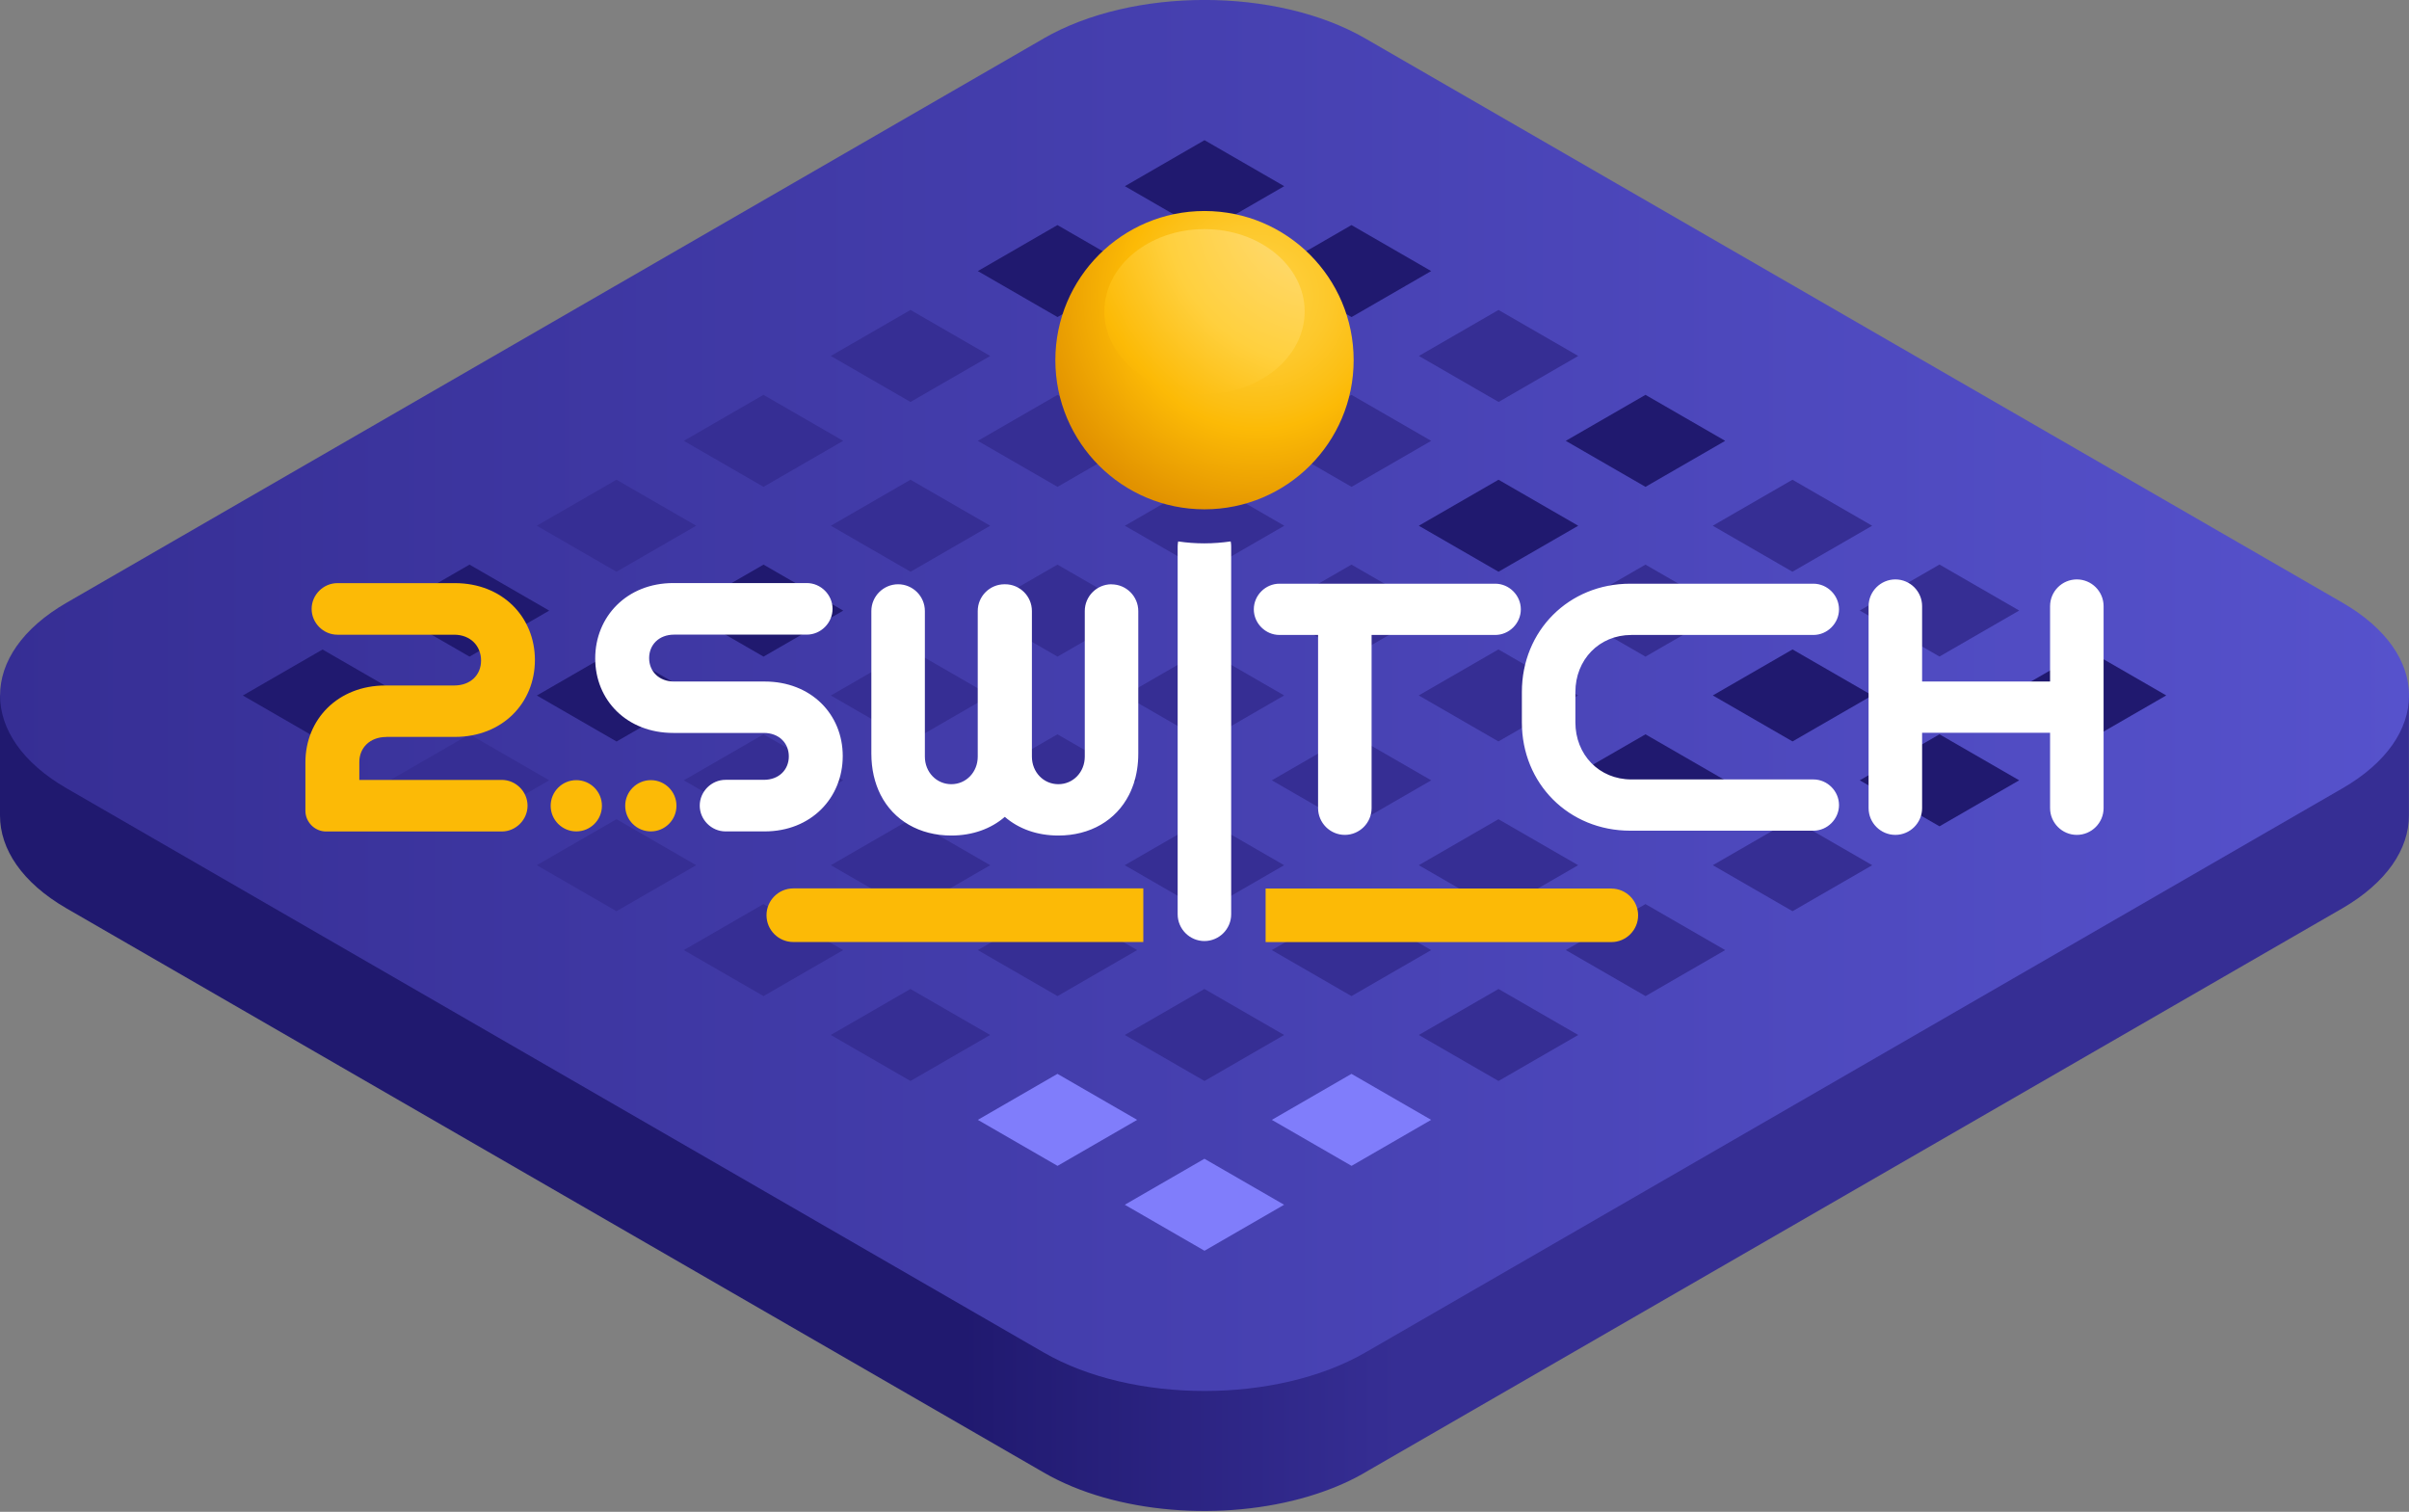
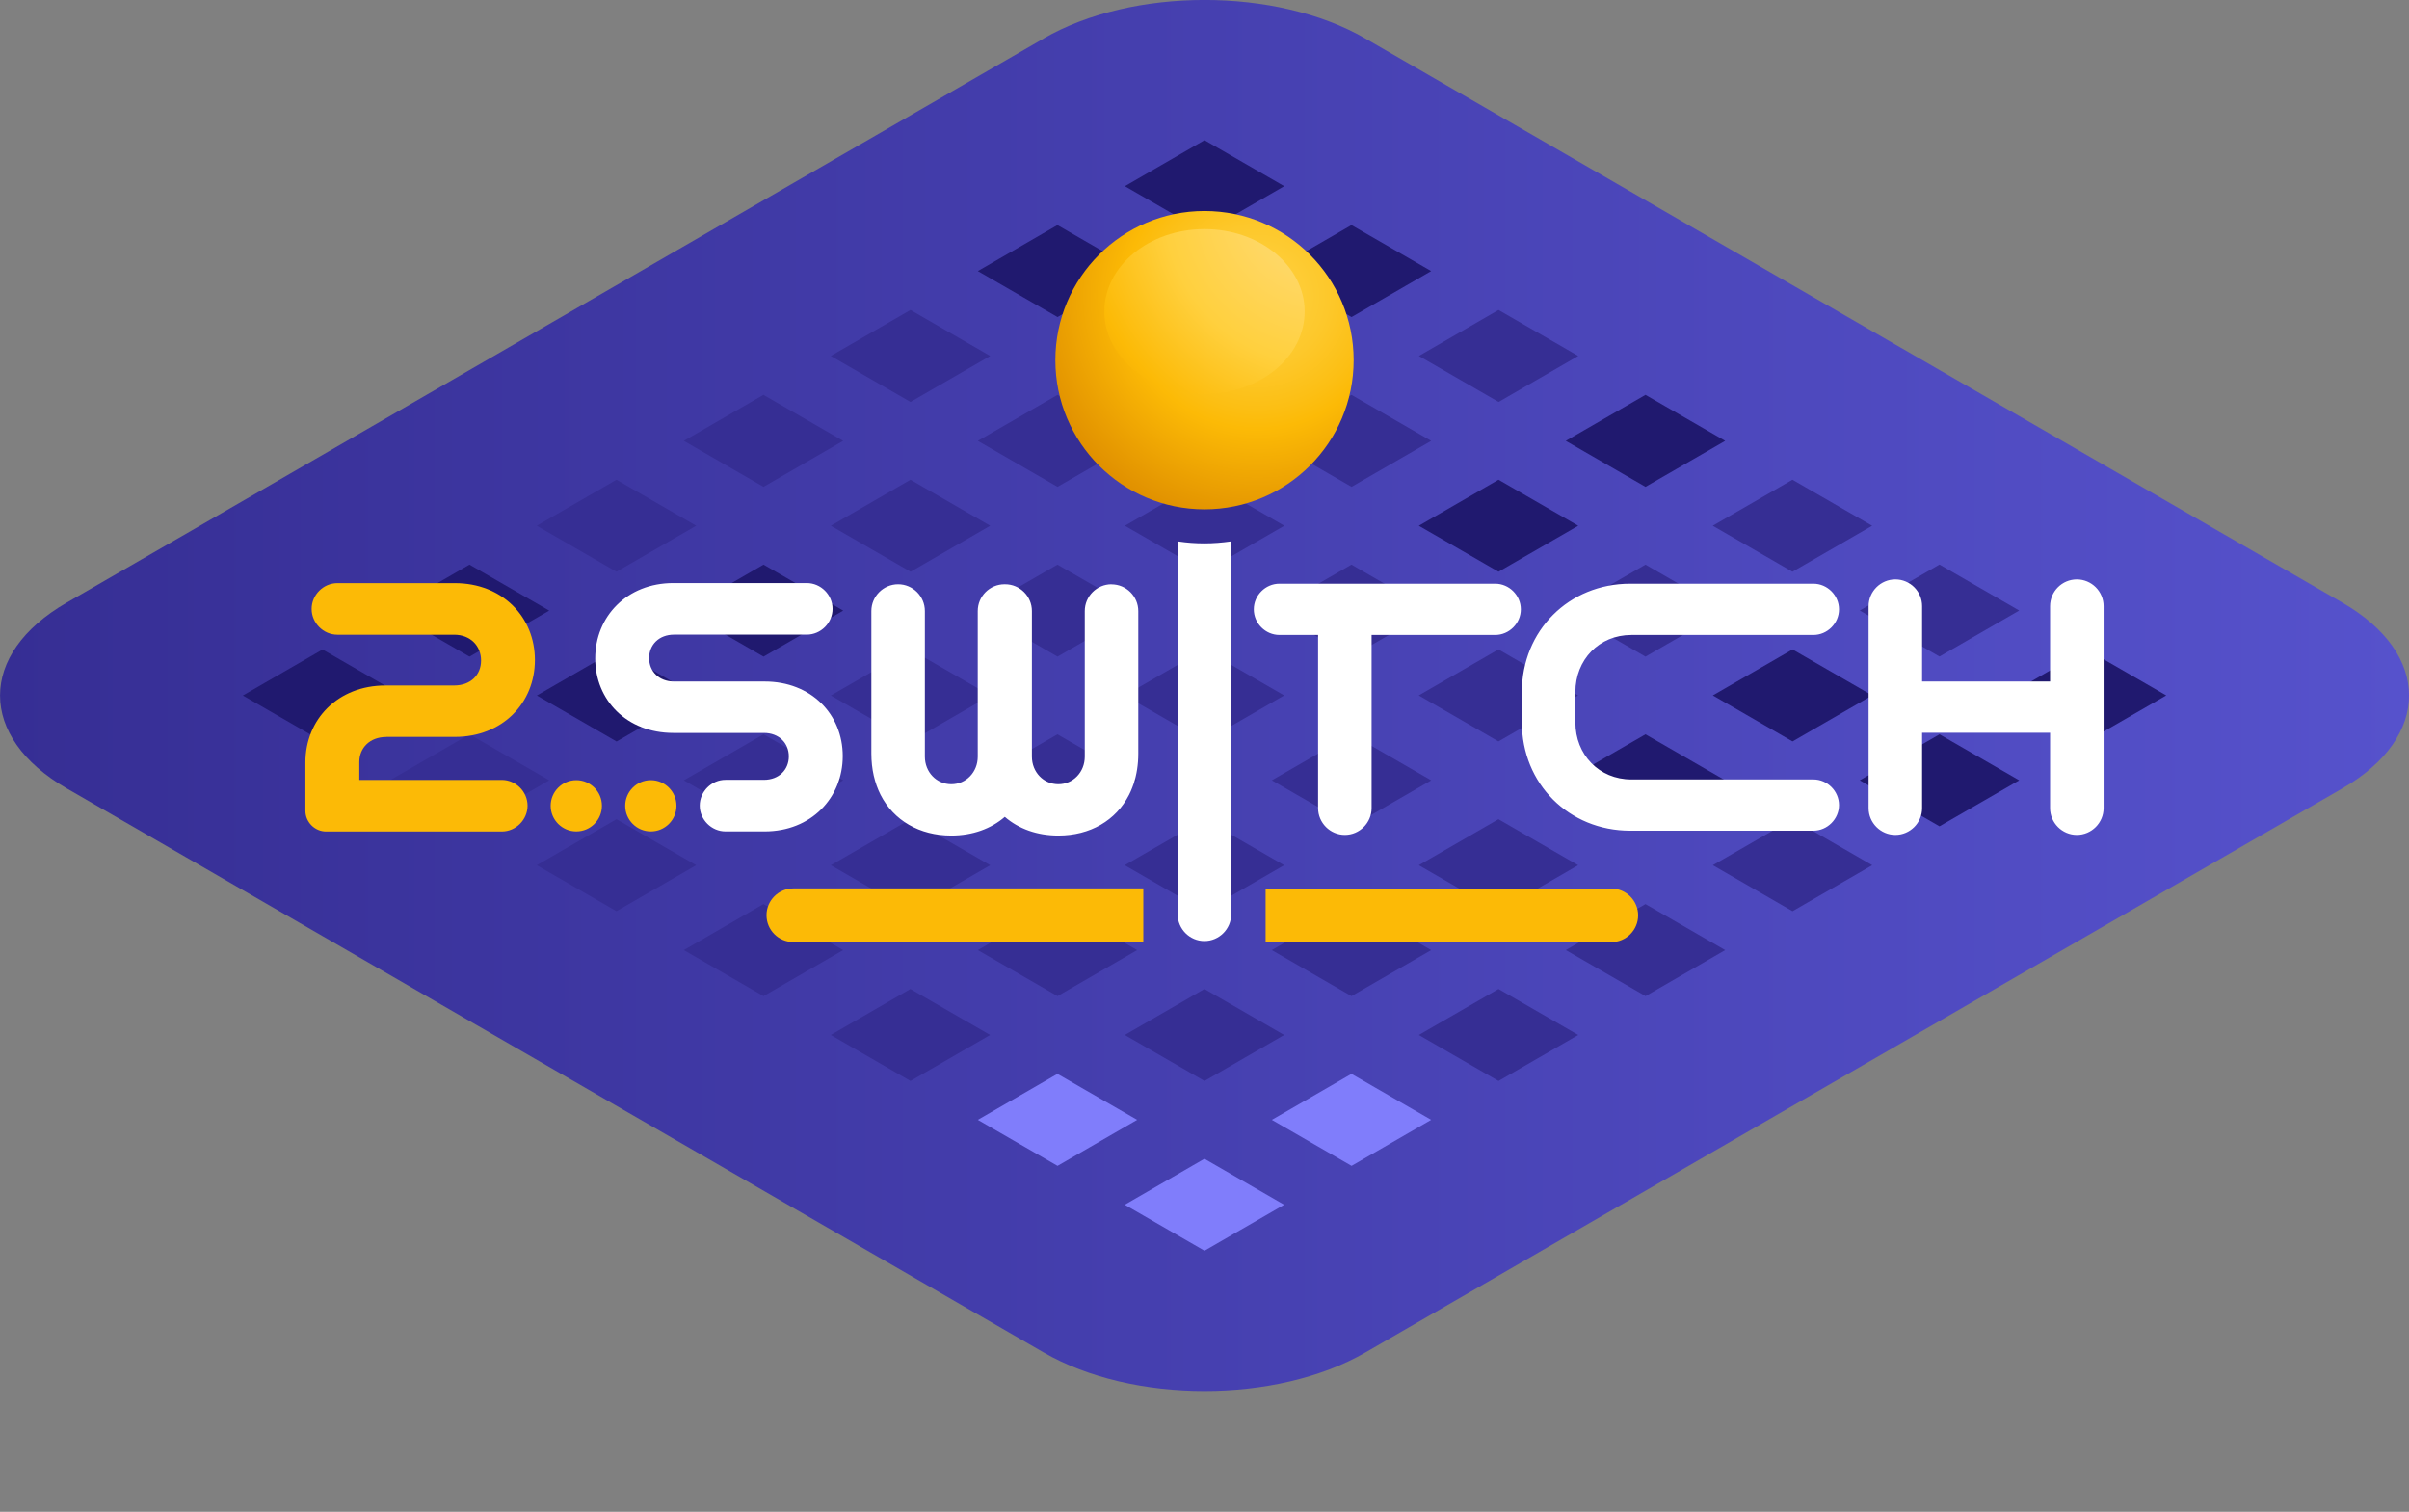
<svg xmlns="http://www.w3.org/2000/svg" viewBox="0 0 298 187">
  <rect x="0" y="0" width="298" height="187" fill="#808080" stroke="none" />
  <defs>
    <linearGradient id="c" x1="0" y1="131.21" x2="298" y2="131.21" gradientUnits="userSpaceOnUse">
      <stop offset=".4" stop-color="#20196f" />
      <stop offset=".58" stop-color="#362e94" />
    </linearGradient>
    <linearGradient id="d" x1="-5983.74" y1="86.03" x2="-5685.74" y2="86.03" gradientTransform="translate(-5685.74) rotate(-180) scale(1 -1)" gradientUnits="userSpaceOnUse">
      <stop offset="0" stop-color="#5652cc" />
      <stop offset="1" stop-color="#362e94" />
    </linearGradient>
    <radialGradient id="e" cx="-13403.08" cy="36.62" fx="-13403.08" fy="36.62" r="32.31" gradientTransform="translate(-13247.47) rotate(-180) scale(1 -1)" gradientUnits="userSpaceOnUse">
      <stop offset="0" stop-color="#ffd03e" />
      <stop offset=".13" stop-color="#fece39" />
      <stop offset=".27" stop-color="#fdc82b" />
      <stop offset=".43" stop-color="#fcbf14" />
      <stop offset=".51" stop-color="#fcba06" />
      <stop offset=".88" stop-color="#e19100" />
    </radialGradient>
    <radialGradient id="f" cx="-13409.51" cy="25.39" fx="-13409.51" fy="25.39" r="41.91" gradientTransform="translate(-13245.74) rotate(-180) scale(1 -1)" gradientUnits="userSpaceOnUse">
      <stop offset="0" stop-color="#fedd84" />
      <stop offset=".47" stop-color="#ffd03e" />
      <stop offset=".72" stop-color="#fcba06" />
      <stop offset="1" stop-color="#e19100" />
    </radialGradient>
  </defs>
  <g isolation="isolate">
    <g id="a" data-name="Composit">
      <g>
        <g id="b" data-name="Microscheme">
          <g>
-             <path d="M178.83,86.02l-9.95-5.75c-10.98-6.34-28.78-6.34-39.77,0l-9.97,5.75H.4s-.4,0-.4,0v14.85h0c0,4.16,2.72,8.3,8.21,11.48l120.9,69.79c8.86,5.14,22.23,6.11,32.81,2.94,2.35-.71,4.55-1.6,6.53-2.71l.86-.5,120.45-69.52c2.73-1.58,4.79-3.42,6.17-5.37,1.38-1.97,2.06-4.03,2.06-6.11v-14.85h0s-119.17,0-119.17,0Z" fill="url(#c)" />
            <path d="M129.12,4.75L8.24,74.55c-10.98,6.34-10.98,16.62,0,22.96l120.88,69.79c10.98,6.34,28.78,6.34,39.77,0l120.88-69.79c10.98-6.34,10.98-16.62,0-22.96L168.88,4.75c-10.98-6.34-28.78-6.34-39.77,0Z" fill="url(#d)" />
          </g>
          <g mix-blend-mode="screen">
            <path d="M130.81,132.83l-9.85,5.69,9.86,5.69,9.85-5.69-9.86-5.69ZM167.18,132.83l-9.85,5.69,9.86,5.69,9.85-5.69-9.86-5.69ZM139.14,149.02l9.86,5.69,9.85-5.69-9.86-5.69-9.85,5.69Z" fill="#807dfb" />
            <path d="M157.32,75.53l9.86,5.69,9.86-5.69-9.86-5.69-9.86,5.69ZM139.14,86.02l9.86,5.69,9.85-5.69-9.86-5.69-9.85,5.69ZM140.67,96.52l-9.86-5.69-9.86,5.69,9.86,5.69,9.86-5.69ZM122.49,107.02l-9.86-5.69-9.85,5.69,9.86,5.69,9.85-5.69ZM94.44,111.83l-9.85,5.69,9.86,5.69,9.85-5.69-9.86-5.69ZM231.59,65.03l-9.86-5.69-9.86,5.69,9.86,5.69,9.86-5.69ZM203.55,81.22l9.86-5.69-9.86-5.69-9.86,5.69,9.86,5.69ZM195.22,86.02l-9.86-5.69-9.86,5.69,9.86,5.69,9.86-5.69ZM177.04,96.52l-9.86-5.69-9.85,5.69,9.86,5.69,9.86-5.69ZM158.85,107.02l-9.86-5.69-9.86,5.69,9.86,5.69,9.86-5.69ZM130.81,111.83l-9.85,5.69,9.86,5.69,9.85-5.69-9.86-5.69ZM102.77,128.02l9.86,5.69,9.85-5.69-9.86-5.69-9.85,5.69ZM239.92,69.83l-9.86,5.69,9.86,5.69,9.86-5.69-9.86-5.69ZM195.22,107.02l-9.86-5.69-9.85,5.69,9.86,5.69,9.85-5.69ZM167.18,111.83l-9.86,5.69,9.86,5.69,9.86-5.69-9.86-5.69ZM139.14,128.02l9.86,5.69,9.85-5.69-9.86-5.69-9.85,5.69ZM211.88,107.02l9.86,5.69,9.86-5.69-9.86-5.69-9.86,5.69ZM193.7,117.52l9.86,5.69,9.85-5.69-9.86-5.69-9.86,5.69ZM175.51,128.02l9.86,5.69,9.86-5.69-9.86-5.69-9.86,5.69ZM76.26,101.33l-9.86,5.69,9.86,5.69,9.86-5.69-9.86-5.69ZM84.59,96.52l9.86,5.69,9.86-5.69-9.86-5.69-9.86,5.69ZM102.78,86.03l9.86,5.69,9.86-5.69-9.86-5.69-9.86,5.69ZM120.96,75.53l9.86,5.69,9.85-5.69-9.86-5.69-9.86,5.69ZM139.15,65.03l9.86,5.69,9.86-5.69-9.86-5.69-9.86,5.69ZM167.19,60.22l9.85-5.69-9.86-5.69-9.85,5.69,9.86,5.69ZM195.23,44.03l-9.86-5.69-9.85,5.69,9.86,5.69,9.85-5.69ZM58.08,90.83l-9.86,5.69,9.86,5.69,9.86-5.69-9.86-5.69ZM102.78,65.03l9.86,5.69,9.85-5.69-9.86-5.69-9.85,5.69ZM130.82,60.22l9.86-5.69-9.86-5.69-9.86,5.69,9.86,5.69ZM158.86,44.03l-9.86-5.69-9.85,5.69,9.86,5.69,9.85-5.69ZM86.12,65.03l-9.86-5.69-9.86,5.69,9.86,5.69,9.86-5.69ZM104.3,54.53l-9.86-5.69-9.85,5.69,9.86,5.69,9.85-5.69ZM122.49,44.03l-9.86-5.69-9.86,5.69,9.86,5.69,9.86-5.69Z" fill="#362e94" />
            <path d="M213.41,54.53l-9.86-5.69-9.86,5.69,9.86,5.69,9.86-5.69ZM185.37,59.34l-9.86,5.69,9.86,5.69,9.86-5.69-9.86-5.69ZM221.74,80.33l-9.86,5.69,9.86,5.69,9.86-5.69-9.86-5.69ZM193.69,96.52l9.86,5.69,9.86-5.69-9.86-5.69-9.86,5.69ZM258.11,80.33l-9.86,5.69,9.86,5.69,9.86-5.69-9.86-5.69ZM230.06,96.52l9.86,5.69,9.86-5.69-9.86-5.69-9.86,5.69ZM66.41,86.03l9.86,5.69,9.86-5.69-9.86-5.69-9.86,5.69ZM84.59,75.53l9.86,5.69,9.86-5.69-9.86-5.69-9.86,5.69ZM167.18,27.84l-9.85,5.69,9.86,5.69,9.85-5.69-9.86-5.69ZM30.04,86.03l9.86,5.69,9.86-5.69-9.86-5.69-9.86,5.69ZM58.08,69.84l-9.86,5.69,9.86,5.69,9.86-5.69-9.86-5.69ZM120.96,33.53l9.86,5.69,9.85-5.69-9.86-5.69-9.85,5.69ZM149,17.34l-9.85,5.69,9.86,5.69,9.85-5.69-9.86-5.69Z" fill="#20196f" />
          </g>
        </g>
        <g>
          <g>
            <circle cx="149" cy="44.55" r="18.45" fill="url(#e)" />
            <ellipse cx="149" cy="38.53" rx="12.39" ry="10.19" fill="url(#f)" />
          </g>
          <path d="M94.59,84.3h-11.2c-1.88,0-3.09-1.26-3.09-2.9s1.21-2.9,3.09-2.9h16.41c1.74,0,3.19-1.45,3.19-3.19s-1.45-3.19-3.19-3.19h-16.51c-5.74,0-9.66,4.15-9.66,9.32s3.91,9.22,9.66,9.22h11.2c1.88,0,3.09,1.26,3.09,2.9s-1.21,2.9-3.09,2.9h-4.74c-1.74,0-3.19,1.45-3.19,3.19s1.45,3.19,3.19,3.19h4.84c5.75,0,9.66-4.15,9.66-9.32s-3.91-9.22-9.66-9.22ZM149,67.21c-1.11,0-2.19-.08-3.26-.24-.03.19-.06.39-.06.59v45.53c0,1.82,1.49,3.31,3.31,3.31s3.31-1.49,3.31-3.31v-45.53c0-.2-.02-.4-.06-.59-1.06.15-2.15.24-3.26.24ZM184.96,72.2h-26.69c-1.73,0-3.17,1.44-3.17,3.17s1.44,3.17,3.17,3.17h4.78v21.42c0,1.82,1.49,3.31,3.31,3.31s3.31-1.49,3.31-3.31v-21.42h15.29c1.73,0,3.17-1.44,3.17-3.17s-1.44-3.17-3.17-3.17ZM201.8,78.54h22.52c1.73,0,3.17-1.44,3.17-3.17s-1.44-3.17-3.17-3.17h-22.66c-7.59,0-13.4,5.81-13.4,13.4v3.75c0,7.59,5.81,13.4,13.4,13.4h22.66c1.73,0,3.17-1.44,3.17-3.17s-1.44-3.17-3.17-3.17h-22.52c-3.99,0-6.92-3.07-6.92-7.06v-3.75c0-3.99,2.93-7.06,6.92-7.06ZM256.91,71.67c-1.83,0-3.31,1.49-3.31,3.31v9.32h-15.83v-9.32c0-1.83-1.49-3.31-3.31-3.31s-3.31,1.49-3.31,3.31v24.98c0,1.82,1.49,3.31,3.31,3.31s3.31-1.49,3.31-3.31v-9.32h15.83v9.32c0,1.82,1.49,3.31,3.31,3.31s3.31-1.49,3.31-3.31v-24.98c0-1.83-1.49-3.31-3.31-3.31ZM137.5,72.27c-1.83,0-3.31,1.49-3.31,3.31v6.72h0v11.29c0,1.92-1.44,3.41-3.27,3.41s-3.27-1.49-3.27-3.41v-18.01c0-1.83-1.49-3.31-3.31-3.31-.01,0-.03,0-.04,0-.01,0-.03,0-.04,0-1.83,0-3.31,1.49-3.31,3.31v6.72h0v11.29c0,1.92-1.44,3.41-3.27,3.41s-3.27-1.49-3.27-3.41v-11.29h0v-6.72c0-1.83-1.49-3.31-3.31-3.31s-3.31,1.49-3.31,3.31v17.63c0,1.94.41,3.65,1.14,5.1,1.62,3.18,4.82,5.04,8.75,5.04h0c2.61,0,4.91-.83,6.62-2.31,1.72,1.49,4.01,2.31,6.62,2.31h0c3.93,0,7.13-1.86,8.75-5.04.07-.14.14-.29.21-.44.13-.3.25-.61.36-.93.37-1.12.57-2.37.57-3.72v-17.63c0-1.83-1.49-3.31-3.31-3.31Z" fill="#fff" />
          <path d="M94.82,113.21c0,1.83,1.49,3.31,3.31,3.31h43.3v-6.63h-43.3c-1.82,0-3.31,1.49-3.31,3.31ZM199.33,109.9h-42.77v6.63h42.77c1.83,0,3.31-1.49,3.31-3.31s-1.49-3.31-3.31-3.31ZM71.29,96.5c-1.75,0-3.17,1.42-3.17,3.17s1.42,3.17,3.17,3.17,3.17-1.42,3.17-3.17-1.42-3.17-3.17-3.17ZM80.51,96.5c-1.75,0-3.17,1.42-3.17,3.17s1.42,3.17,3.17,3.17,3.17-1.42,3.17-3.17-1.42-3.17-3.17-3.17ZM47.77,91.15h8.5c5.89,0,9.9-4.2,9.9-9.51s-4.01-9.51-9.9-9.51h-14.53c-1.74,0-3.19,1.45-3.19,3.19s1.45,3.19,3.19,3.19h14.44c2.03,0,3.33,1.4,3.33,3.19s-1.3,3.09-3.33,3.09h-8.5c-5.89,0-9.9,4.2-9.9,9.51v5.99c0,1.4,1.16,2.56,2.56,2.56h21.73c1.74,0,3.19-1.45,3.19-3.19s-1.45-3.19-3.19-3.19h-17.62v-2.22c0-1.74,1.3-3.09,3.33-3.09Z" fill="#fcba06" />
        </g>
      </g>
    </g>
  </g>
</svg>